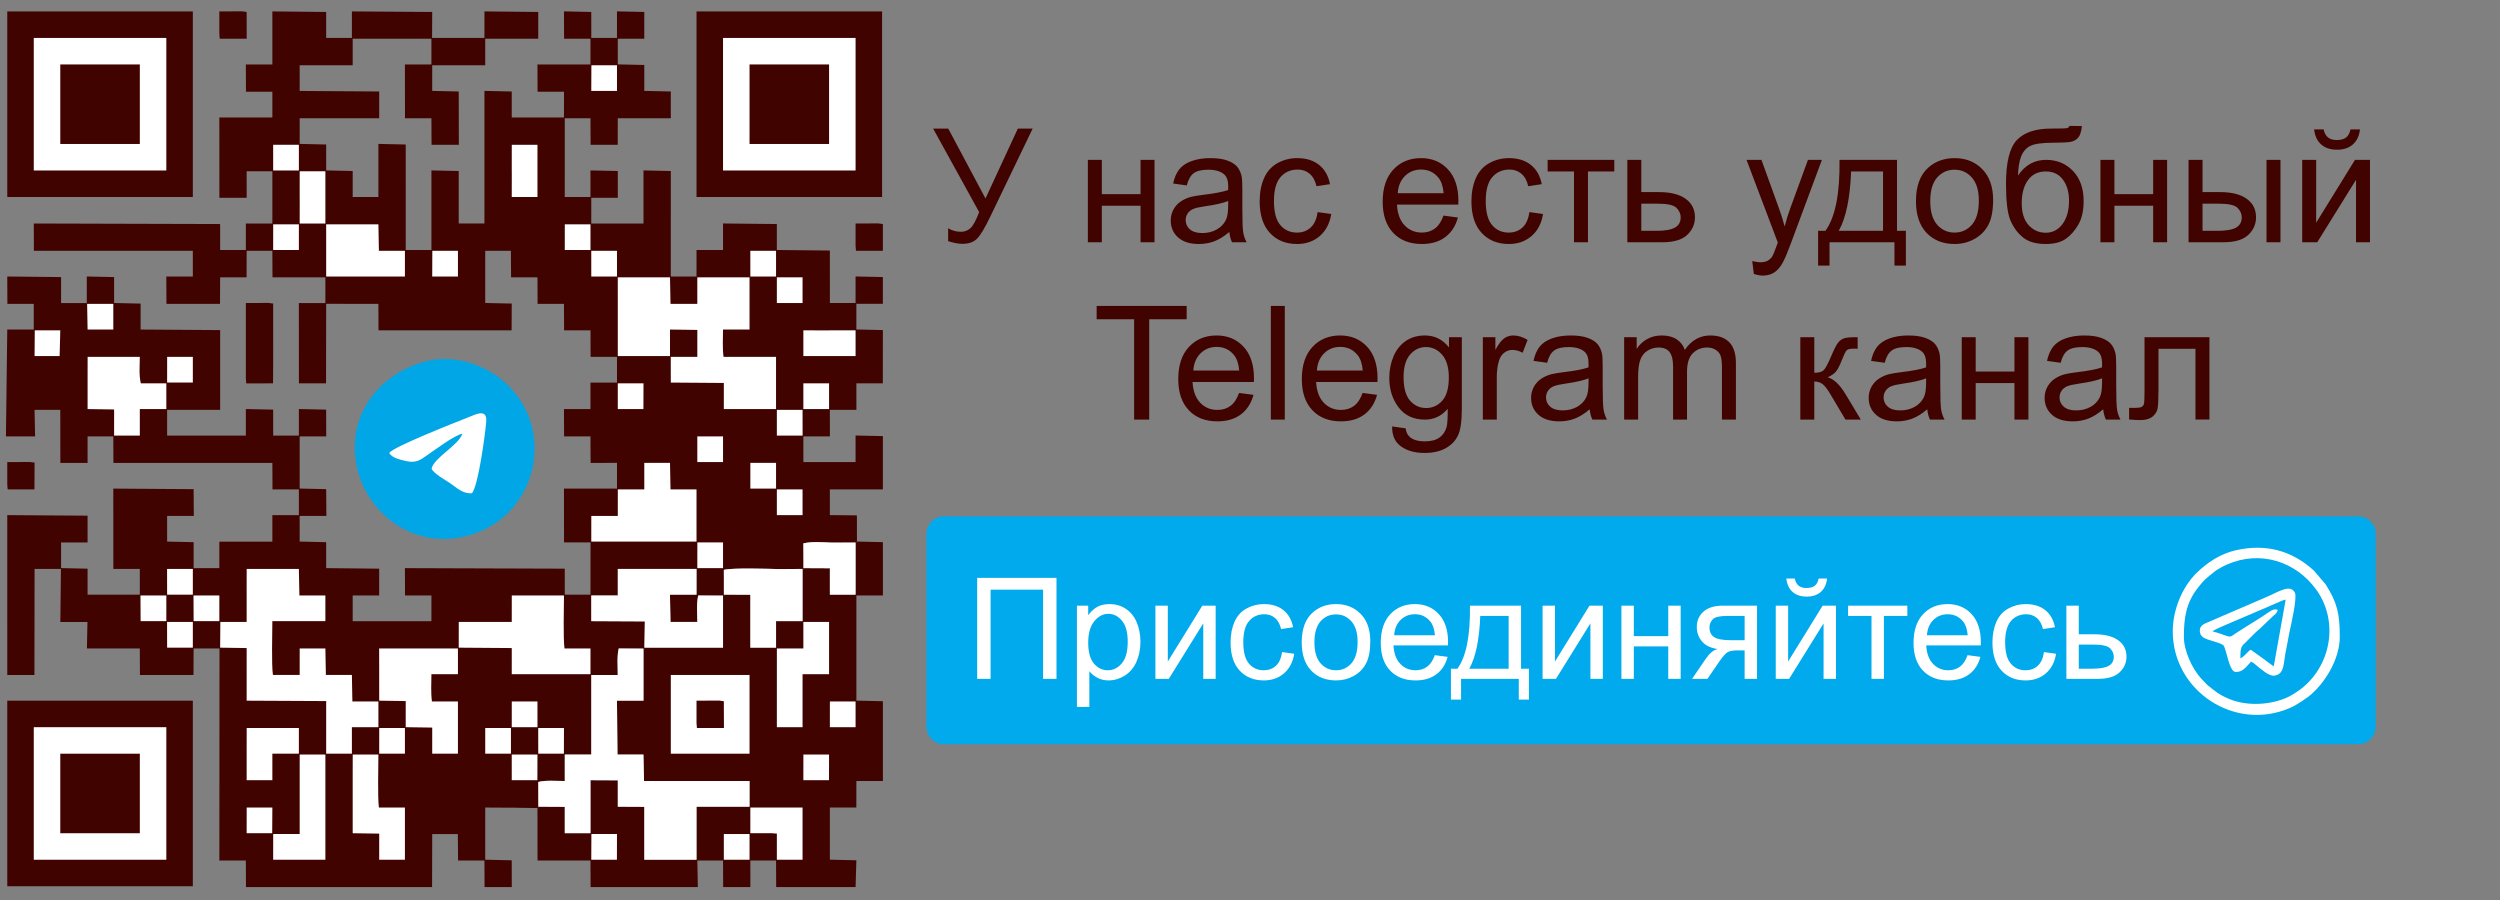
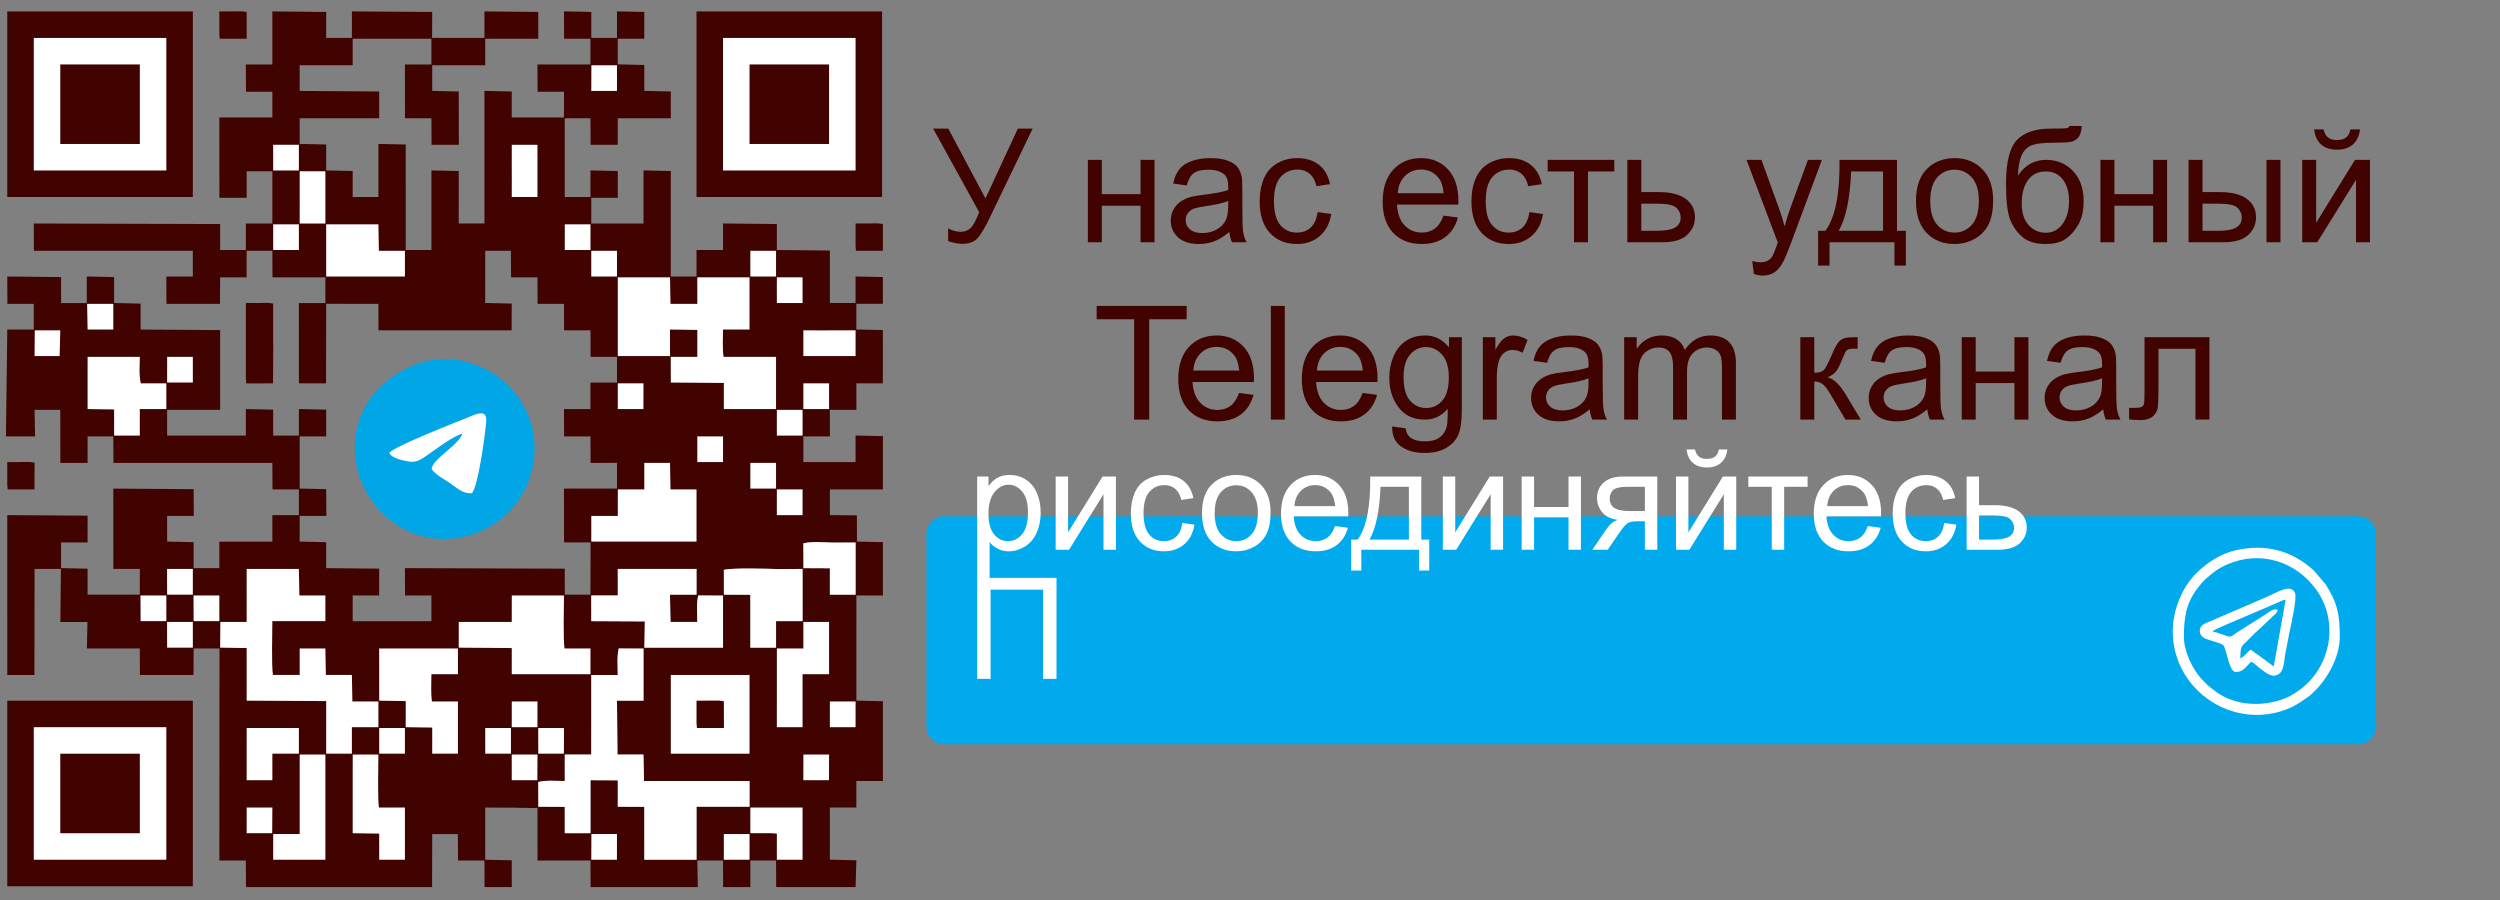
<svg xmlns="http://www.w3.org/2000/svg" xml:space="preserve" width="50mm" height="18mm" version="1.1" style="shape-rendering:geometricPrecision; text-rendering:geometricPrecision; image-rendering:optimizeQuality; fill-rule:evenodd; clip-rule:evenodd" viewBox="0 0 5000 1800">
  <rect x="0" y="0" width="5000" height="1800" fill="#808080" stroke="none" />
  <defs>
    <style type="text/css">
   
    .fil5 {fill:#00A6E5}
    .fil1 {fill:#00AAEC}
    .fil4 {fill:#410300}
    .fil3 {fill:white}
    .fil0 {fill:#410300;fill-rule:nonzero}
    .fil2 {fill:white;fill-rule:nonzero}
   
  </style>
  </defs>
  <g id="Слой_x0020_1">
    <g id="_2748237259664">
      <path class="fil0" d="M1866.25 257.19l30.27 0 74.45 139.75 64.72 -139.75 29.63 0 -85.14 176.85c-10.64,22.12 -19.37,36.62 -26.2,43.44 -6.82,6.83 -16.56,10.22 -29.26,10.22 -7.72,0 -17.2,-1.8 -28.47,-5.4l0 -25.72c8.05,4.66 16.57,6.98 25.56,6.98 7.3,0 13.6,-2.38 18.95,-7.09 5.29,-4.71 11.16,-15.45 17.56,-32.22l-92.07 -167.06zm309.46 62.55l27.94 0 0 68.58 77.47 0 0 -68.58 27.94 0 0 164.78 -27.94 0 0 -73.03 -77.47 0 0 73.03 -27.94 0 0 -164.78zm282.94 144.14c-10.37,8.84 -20.38,15.03 -29.95,18.68 -9.58,3.65 -19.85,5.45 -30.85,5.45 -18.1,0 -32.02,-4.39 -41.75,-13.23 -9.74,-8.78 -14.61,-20.05 -14.61,-33.76 0,-8.04 1.85,-15.4 5.5,-22.06 3.71,-6.67 8.52,-11.96 14.45,-15.98 5.98,-4.03 12.65,-7.1 20.11,-9.16 5.5,-1.43 13.81,-2.8 24.87,-4.18 22.54,-2.65 39.21,-5.87 49.85,-9.58 0.1,-3.81 0.16,-6.24 0.16,-7.25 0,-11.32 -2.65,-19.31 -7.94,-23.97 -7.15,-6.3 -17.78,-9.42 -31.86,-9.42 -13.17,0 -22.91,2.33 -29.16,6.93 -6.29,4.61 -10.9,12.76 -13.91,24.5l-27.31 -3.81c2.49,-11.69 6.56,-21.16 12.28,-28.36 5.71,-7.2 13.97,-12.7 24.76,-16.61 10.75,-3.87 23.29,-5.83 37.47,-5.83 14.08,0 25.56,1.65 34.4,4.98 8.78,3.33 15.29,7.46 19.42,12.49 4.12,5.02 7.03,11.37 8.73,19.05 0.9,4.76 1.37,13.33 1.37,25.66l0 37.04c0,25.88 0.58,42.23 1.75,49.16 1.11,6.94 3.44,13.55 6.83,19.9l-29.21 0c-2.81,-5.87 -4.61,-12.75 -5.4,-20.64zm-2.22 -61.91c-10.16,4.13 -25.4,7.62 -45.72,10.48 -11.54,1.64 -19.69,3.49 -24.45,5.55 -4.76,2.07 -8.42,5.08 -11.01,9 -2.59,3.97 -3.91,8.36 -3.91,13.23 0,7.35 2.8,13.55 8.46,18.47 5.66,4.92 13.92,7.4 24.77,7.4 10.74,0 20.32,-2.32 28.73,-7.03 8.36,-4.66 14.55,-11.06 18.47,-19.16 3.01,-6.3 4.5,-15.56 4.5,-27.78l0.16 -10.16zm178.8 22.22l27.3 3.81c-3.01,18.79 -10.63,33.45 -22.96,44.08 -12.33,10.64 -27.52,15.93 -45.46,15.93 -22.49,0 -40.59,-7.35 -54.24,-22.06 -13.7,-14.71 -20.53,-35.78 -20.53,-63.19 0,-17.78 2.96,-33.28 8.84,-46.62 5.87,-13.28 14.81,-23.28 26.88,-29.89 12.01,-6.67 25.08,-10.01 39.26,-10.01 17.84,0 32.49,4.5 43.82,13.55 11.38,9.05 18.68,21.91 21.85,38.52l-26.98 4.13c-2.6,-11.06 -7.15,-19.37 -13.76,-24.97 -6.56,-5.56 -14.5,-8.37 -23.82,-8.37 -14.07,0 -25.5,5.03 -34.34,15.09 -8.78,10.1 -13.17,25.98 -13.17,47.78 0,22.12 4.23,38.15 12.7,48.15 8.51,10.01 19.57,15.03 33.17,15.03 11.01,0 20.17,-3.33 27.47,-10.05 7.35,-6.67 12.01,-16.99 13.97,-30.91zm251.72 6.99l28.89 3.81c-4.5,16.77 -12.91,29.84 -25.19,39.11 -12.27,9.26 -27.94,13.91 -47.04,13.91 -24.02,0 -43.07,-7.41 -57.15,-22.22 -14.07,-14.77 -21.11,-35.56 -21.11,-62.29 0,-27.62 7.09,-49.1 21.32,-64.34 14.24,-15.3 32.71,-22.92 55.41,-22.92 21.96,0 39.9,7.47 53.81,22.44 13.92,14.98 20.91,36.04 20.91,63.18 0,1.64 -0.06,4.13 -0.16,7.41l-122.72 0c1.06,18.05 6.14,31.91 15.35,41.49 9.15,9.58 20.64,14.39 34.34,14.39 10.21,0 18.95,-2.7 26.14,-8.09 7.25,-5.4 12.97,-14.03 17.2,-25.88zm-91.44 -44.77l91.76 0c-1.22,-13.86 -4.76,-24.23 -10.53,-31.17 -8.84,-10.74 -20.38,-16.14 -34.5,-16.14 -12.81,0 -23.55,4.29 -32.28,12.86 -8.68,8.58 -13.5,20.06 -14.45,34.45zm263.26 37.78l27.3 3.81c-3.01,18.79 -10.63,33.45 -22.96,44.08 -12.33,10.64 -27.52,15.93 -45.46,15.93 -22.49,0 -40.59,-7.35 -54.24,-22.06 -13.7,-14.71 -20.53,-35.78 -20.53,-63.19 0,-17.78 2.96,-33.28 8.84,-46.62 5.87,-13.28 14.81,-23.28 26.88,-29.89 12.01,-6.67 25.08,-10.01 39.26,-10.01 17.84,0 32.49,4.5 43.82,13.55 11.38,9.05 18.68,21.91 21.85,38.52l-26.98 4.13c-2.6,-11.06 -7.15,-19.37 -13.76,-24.97 -6.56,-5.56 -14.5,-8.37 -23.82,-8.37 -14.07,0 -25.5,5.03 -34.34,15.09 -8.78,10.1 -13.17,25.98 -13.17,47.78 0,22.12 4.23,38.15 12.7,48.15 8.51,10.01 19.57,15.03 33.17,15.03 11.01,0 20.17,-3.33 27.47,-10.05 7.35,-6.67 12.01,-16.99 13.97,-30.91zm36.51 -104.45l133.35 0 0 23.17 -52.7 0 0 141.61 -27.94 0 0 -141.61 -52.71 0 0 -23.17zm159.39 0l27.94 0 0 64.45 35.35 0c23.07,0 40.8,4.44 53.29,13.39 12.43,8.94 18.68,21.27 18.68,36.99 0,13.75 -5.19,25.5 -15.62,35.29 -10.37,9.79 -26.98,14.66 -49.84,14.66l-69.8 0 0 -164.78zm27.94 141.92l29.42 0c17.73,0 30.38,-2.17 37.94,-6.51 7.57,-4.34 11.38,-11.11 11.38,-20.32 0,-7.14 -2.8,-13.49 -8.41,-19.1 -5.61,-5.56 -18,-8.36 -37.2,-8.36l-33.13 0 0 54.29zm225.06 86.2l-3.18 -25.82c6.14,1.64 11.43,2.49 15.98,2.49 6.25,0 11.22,-1.06 14.92,-3.13 3.76,-2.06 6.83,-4.97 9.21,-8.68 1.75,-2.8 4.6,-9.73 8.52,-20.84 0.53,-1.54 1.32,-3.81 2.49,-6.83l-62.55 -165.31 29.85 0 34.39 95.14c4.5,12.01 8.47,24.71 12.01,38.05 3.23,-12.54 7.04,-24.93 11.49,-37.1l35.13 -96.09 27.89 0 -62.28 167.64c-6.72,18.04 -11.96,30.42 -15.72,37.25 -4.97,9.16 -10.69,15.88 -17.09,20.16 -6.46,4.29 -14.13,6.41 -23.02,6.41 -5.4,0 -11.43,-1.12 -18.04,-3.34zm171.39 -228.12l114.94 0 0 141.92 17.78 0 0 69.53 -22.86 0 0 -46.67 -129.86 0 0 46.67 -22.86 0 0 -69.53 14.61 0c19.68,-26.72 29.1,-74.03 28.25,-141.92zm23.18 23.17c-2.06,53.5 -10.32,93.09 -24.76,118.75l88.58 0 0 -118.75 -63.82 0zm129.7 59.22c0,-30.43 8.46,-52.97 25.45,-67.63 14.13,-12.17 31.43,-18.26 51.81,-18.26 22.59,0 41.11,7.41 55.51,22.23 14.34,14.76 21.53,35.24 21.53,61.33 0,21.17 -3.17,37.78 -9.52,49.9 -6.35,12.12 -15.61,21.54 -27.78,28.26 -12.12,6.72 -25.4,10.05 -39.74,10.05 -23.08,0 -41.7,-7.35 -55.94,-22.12 -14.23,-14.76 -21.32,-36.03 -21.32,-63.76zm28.57 0.05c0,21.06 4.61,36.83 13.81,47.26 9.26,10.47 20.85,15.71 34.88,15.71 13.86,0 25.4,-5.24 34.66,-15.77 9.2,-10.53 13.81,-26.56 13.81,-48.1 0,-20.32 -4.66,-35.72 -13.92,-46.14 -9.26,-10.48 -20.8,-15.72 -34.55,-15.72 -14.03,0 -25.62,5.19 -34.88,15.61 -9.2,10.43 -13.81,26.14 -13.81,47.15zm278.5 -150.39l24.77 0.32c-1.12,11.06 -3.6,18.79 -7.36,23.12 -3.76,4.34 -8.57,7.1 -14.5,8.37 -5.93,1.21 -17.57,1.85 -34.87,1.85 -22.97,0 -38.63,2.22 -46.99,6.66 -8.31,4.45 -14.34,11.54 -17.99,21.28 -3.65,9.79 -5.67,22.33 -6.09,37.73 7.04,-10.48 15.24,-18.31 24.66,-23.55 9.37,-5.24 20,-7.83 31.75,-7.83 21.59,0 39.48,7.41 53.66,22.22 14.13,14.82 21.22,34.87 21.22,60.22 0,19.21 -3.55,34.98 -10.69,47.26 -7.15,12.27 -15.61,21.8 -25.4,28.52 -9.74,6.72 -23.07,10.05 -39.9,10.05 -19.58,0 -34.77,-4.44 -45.61,-13.39 -10.85,-8.94 -19.16,-20.37 -24.98,-34.29 -5.77,-13.91 -8.68,-38.2 -8.68,-72.76 0,-43.44 7.36,-72.7 22.01,-87.78 14.66,-15.09 37.26,-22.6 67.74,-22.6 18.99,0 29.74,-0.32 32.33,-0.95 2.54,-0.64 4.18,-2.12 4.92,-4.45zm-0.95 149.6c0,-17.09 -4.08,-31.12 -12.17,-42.07 -8.1,-10.95 -19.53,-16.41 -34.29,-16.41 -15.4,0 -27.26,5.77 -35.62,17.36 -8.36,11.54 -12.54,26.94 -12.54,46.25 0,19.05 4.61,33.66 13.87,43.76 9.2,10.11 20.63,15.19 34.13,15.19 13.86,0 25.08,-5.87 33.71,-17.57 8.62,-11.69 12.91,-27.2 12.91,-46.51zm62.81 -81.65l27.94 0 0 68.58 77.47 0 0 -68.58 27.94 0 0 164.78 -27.94 0 0 -73.03 -77.47 0 0 73.03 -27.94 0 0 -164.78zm332.15 0l27.94 0 0 164.78 -27.94 0 0 -164.78zm-155.89 0l27.94 0 0 64.45 35.24 0c23.02,0 40.69,4.44 53.13,13.39 12.43,8.94 18.63,21.27 18.63,36.99 0,13.75 -5.19,25.5 -15.56,35.29 -10.37,9.79 -26.94,14.66 -49.74,14.66l-69.64 0 0 -164.78zm27.94 141.92l29.31 0c17.62,0 30.27,-2.17 37.79,-6.51 7.56,-4.34 11.32,-11.11 11.32,-20.32 0,-7.14 -2.8,-13.49 -8.36,-19.1 -5.61,-5.56 -17.94,-8.36 -37.04,-8.36l-33.02 0 0 54.29zm199.34 -141.92l27.94 0 0 125.67 77.62 -125.67 30.01 0 0 164.78 -27.94 0 0 -124.88 -77.53 124.88 -30.1 0 0 -164.78zm96.52 -60.96l19.05 0c-1.54,13.07 -6.3,23.12 -14.24,30.11 -7.94,7.03 -18.47,10.53 -31.64,10.53 -13.23,0 -23.82,-3.5 -31.7,-10.43 -7.89,-6.98 -12.65,-17.04 -14.18,-30.21l19.05 0c1.43,7.14 4.34,12.49 8.62,15.98 4.29,3.54 10.11,5.29 17.36,5.29 8.41,0 14.76,-1.69 19.05,-5.13 4.29,-3.39 7.2,-8.79 8.63,-16.14zm-1100.26 415.66l27.94 0 0 71.12c8.89,0 15.13,-1.7 18.73,-5.14 3.55,-3.38 8.78,-13.28 15.77,-29.73 5.5,-13.02 9.95,-21.59 13.33,-25.72 3.44,-4.13 7.36,-6.93 11.8,-8.36 4.5,-1.43 11.65,-2.17 21.44,-2.17l5.61 0 0 23.02 -7.78 -0.16c-7.36,0 -12.07,1.11 -14.13,3.28 -2.17,2.27 -5.51,9.05 -9.95,20.32 -4.23,10.79 -8.1,18.25 -11.64,22.38 -3.49,4.13 -8.95,7.89 -16.3,11.33 12.01,3.22 23.86,14.39 35.51,33.55l30.64 51.06 -30.7 0 -30.21 -50.91c-6.09,-10.31 -11.38,-17.09 -15.88,-20.37 -4.55,-3.28 -9.95,-4.92 -16.24,-4.92l0 76.2 -27.94 0 0 -164.78zm253.85 144.14c-10.37,8.84 -20.38,15.03 -29.95,18.68 -9.58,3.65 -19.85,5.45 -30.85,5.45 -18.1,0 -32.02,-4.39 -41.75,-13.23 -9.74,-8.78 -14.61,-20.05 -14.61,-33.76 0,-8.04 1.85,-15.4 5.5,-22.06 3.71,-6.67 8.52,-11.96 14.45,-15.98 5.98,-4.03 12.65,-7.1 20.11,-9.16 5.5,-1.43 13.81,-2.8 24.87,-4.18 22.54,-2.65 39.21,-5.87 49.85,-9.58 0.1,-3.81 0.16,-6.24 0.16,-7.25 0,-11.32 -2.65,-19.31 -7.94,-23.97 -7.15,-6.3 -17.78,-9.42 -31.86,-9.42 -13.17,0 -22.91,2.33 -29.16,6.93 -6.29,4.61 -10.9,12.76 -13.91,24.5l-27.31 -3.81c2.49,-11.69 6.56,-21.16 12.28,-28.36 5.71,-7.2 13.97,-12.7 24.76,-16.61 10.75,-3.87 23.29,-5.83 37.47,-5.83 14.08,0 25.56,1.65 34.4,4.98 8.78,3.33 15.29,7.46 19.42,12.49 4.12,5.02 7.03,11.37 8.73,19.05 0.9,4.76 1.37,13.33 1.37,25.66l0 37.04c0,25.88 0.58,42.23 1.75,49.16 1.11,6.94 3.44,13.55 6.83,19.9l-29.21 0c-2.81,-5.87 -4.61,-12.75 -5.4,-20.64zm-2.22 -61.91c-10.16,4.13 -25.4,7.62 -45.72,10.48 -11.54,1.64 -19.69,3.49 -24.45,5.55 -4.76,2.07 -8.42,5.08 -11.01,9 -2.59,3.97 -3.91,8.36 -3.91,13.23 0,7.35 2.8,13.55 8.46,18.47 5.66,4.92 13.92,7.4 24.77,7.4 10.74,0 20.32,-2.32 28.73,-7.03 8.36,-4.66 14.55,-11.06 18.47,-19.16 3.01,-6.3 4.5,-15.56 4.5,-27.78l0.16 -10.16zm71.17 -82.23l27.94 0 0 68.58 77.47 0 0 -68.58 27.94 0 0 164.78 -27.94 0 0 -73.03 -77.47 0 0 73.03 -27.94 0 0 -164.78zm282.94 144.14c-10.37,8.84 -20.38,15.03 -29.95,18.68 -9.58,3.65 -19.85,5.45 -30.85,5.45 -18.1,0 -32.02,-4.39 -41.75,-13.23 -9.74,-8.78 -14.61,-20.05 -14.61,-33.76 0,-8.04 1.85,-15.4 5.5,-22.06 3.71,-6.67 8.52,-11.96 14.45,-15.98 5.98,-4.03 12.65,-7.1 20.11,-9.16 5.5,-1.43 13.81,-2.8 24.87,-4.18 22.54,-2.65 39.21,-5.87 49.85,-9.58 0.1,-3.81 0.16,-6.24 0.16,-7.25 0,-11.32 -2.65,-19.31 -7.94,-23.97 -7.15,-6.3 -17.78,-9.42 -31.86,-9.42 -13.17,0 -22.91,2.33 -29.16,6.93 -6.29,4.61 -10.9,12.76 -13.91,24.5l-27.31 -3.81c2.49,-11.69 6.56,-21.16 12.28,-28.36 5.71,-7.2 13.97,-12.7 24.76,-16.61 10.75,-3.87 23.29,-5.83 37.47,-5.83 14.08,0 25.56,1.65 34.4,4.98 8.78,3.33 15.29,7.46 19.42,12.49 4.12,5.02 7.03,11.37 8.73,19.05 0.9,4.76 1.37,13.33 1.37,25.66l0 37.04c0,25.88 0.58,42.23 1.75,49.16 1.11,6.94 3.44,13.55 6.83,19.9l-29.21 0c-2.81,-5.87 -4.61,-12.75 -5.4,-20.64zm-2.22 -61.91c-10.16,4.13 -25.4,7.62 -45.72,10.48 -11.54,1.64 -19.69,3.49 -24.45,5.55 -4.76,2.07 -8.42,5.08 -11.01,9 -2.59,3.97 -3.91,8.36 -3.91,13.23 0,7.35 2.8,13.55 8.46,18.47 5.66,4.92 13.92,7.4 24.77,7.4 10.74,0 20.32,-2.32 28.73,-7.03 8.36,-4.66 14.55,-11.06 18.47,-19.16 3.01,-6.3 4.5,-15.56 4.5,-27.78l0.16 -10.16zm84.82 -82.23l129.86 0 0 164.62 -27.94 0 0 -141.45 -73.98 0 0 81.97c0,19.11 -0.64,31.7 -1.85,37.84 -1.27,6.08 -4.66,11.38 -10.22,15.93 -5.61,4.55 -13.65,6.82 -24.18,6.82 -6.51,0 -14.02,-0.42 -22.49,-1.21l0 -23.24 12.22 0c5.77,0 9.9,-0.58 12.39,-1.79 2.48,-1.17 4.12,-3.07 4.97,-5.67 0.79,-2.59 1.22,-11 1.22,-25.24l0 -108.58zm-2020.78 164.78l0 -200.66 -74.93 0 0 -26.67 180.03 0 0 26.67 -74.93 0 0 200.66 -30.17 0zm209.87 -53.34l28.89 3.81c-4.5,16.77 -12.91,29.84 -25.19,39.11 -12.27,9.26 -27.94,13.91 -47.04,13.91 -24.02,0 -43.07,-7.41 -57.15,-22.22 -14.07,-14.77 -21.11,-35.56 -21.11,-62.29 0,-27.62 7.09,-49.1 21.32,-64.34 14.24,-15.3 32.71,-22.92 55.41,-22.92 21.96,0 39.9,7.47 53.81,22.44 13.92,14.98 20.91,36.04 20.91,63.18 0,1.64 -0.06,4.13 -0.16,7.41l-122.72 0c1.06,18.05 6.14,31.91 15.35,41.49 9.15,9.58 20.64,14.39 34.34,14.39 10.21,0 18.95,-2.7 26.14,-8.09 7.25,-5.4 12.97,-14.03 17.2,-25.88zm-91.44 -44.77l91.76 0c-1.22,-13.86 -4.76,-24.23 -10.53,-31.17 -8.84,-10.74 -20.38,-16.14 -34.5,-16.14 -12.81,0 -23.55,4.29 -32.28,12.86 -8.68,8.58 -13.5,20.06 -14.45,34.45zm154.99 98.11l0 -227.33 27.94 0 0 227.33 -27.94 0zm183.57 -53.34l28.89 3.81c-4.5,16.77 -12.91,29.84 -25.19,39.11 -12.27,9.26 -27.94,13.91 -47.04,13.91 -24.02,0 -43.07,-7.41 -57.15,-22.22 -14.07,-14.77 -21.11,-35.56 -21.11,-62.29 0,-27.62 7.09,-49.1 21.32,-64.34 14.24,-15.3 32.71,-22.92 55.41,-22.92 21.96,0 39.9,7.47 53.81,22.44 13.92,14.98 20.91,36.04 20.91,63.18 0,1.64 -0.06,4.13 -0.16,7.41l-122.72 0c1.06,18.05 6.14,31.91 15.35,41.49 9.15,9.58 20.64,14.39 34.34,14.39 10.21,0 18.95,-2.7 26.14,-8.09 7.25,-5.4 12.97,-14.03 17.2,-25.88zm-91.44 -44.77l91.76 0c-1.22,-13.86 -4.76,-24.23 -10.53,-31.17 -8.84,-10.74 -20.38,-16.14 -34.5,-16.14 -12.81,0 -23.55,4.29 -32.28,12.86 -8.68,8.58 -13.5,20.06 -14.45,34.45zm150.49 111.76l26.99 3.81c1.11,8.36 4.29,14.45 9.47,18.31 6.93,5.13 16.41,7.73 28.42,7.73 12.91,0 22.91,-2.6 29.95,-7.73 7.04,-5.13 11.8,-12.38 14.29,-21.64 1.43,-5.66 2.11,-17.57 2.01,-35.72 -12.23,14.39 -27.41,21.59 -45.62,21.59 -22.65,0 -40.21,-8.15 -52.6,-24.5 -12.43,-16.3 -18.62,-35.88 -18.62,-58.69 0,-15.71 2.85,-30.21 8.52,-43.49 5.66,-13.28 13.91,-23.5 24.71,-30.75 10.79,-7.25 23.49,-10.85 38.1,-10.85 19.42,0 35.45,7.94 48.05,23.82l0 -20.32 25.71 0 0 142.29c0,25.67 -2.59,43.82 -7.83,54.5 -5.18,10.69 -13.49,19.16 -24.76,25.35 -11.33,6.19 -25.24,9.32 -41.75,9.32 -19.64,0 -35.46,-4.4 -47.52,-13.23 -12.12,-8.79 -17.94,-22.07 -17.52,-39.8zm22.86 -98.85c0,21.54 4.29,37.26 12.86,47.15 8.63,9.9 19.37,14.87 32.28,14.87 12.86,0 23.6,-4.92 32.33,-14.76 8.68,-9.84 13.02,-25.3 13.02,-46.36 0,-20.1 -4.5,-35.29 -13.44,-45.5 -8.94,-10.22 -19.74,-15.3 -32.33,-15.3 -12.44,0 -22.97,5.03 -31.7,15.08 -8.68,10.06 -13.02,24.98 -13.02,44.82zm158.54 85.2l0 -164.78 25.08 0 0 25.24c6.4,-11.7 12.33,-19.42 17.78,-23.13 5.45,-3.75 11.43,-5.61 17.94,-5.61 9.42,0 19,2.97 28.73,8.84l-9.95 25.77c-6.77,-3.81 -13.54,-5.71 -20.32,-5.71 -6.08,0 -11.53,1.85 -16.35,5.5 -4.81,3.65 -8.25,8.73 -10.32,15.24 -3.12,9.9 -4.65,20.74 -4.65,32.54l0 86.1 -27.94 0zm213.68 -20.64c-10.37,8.84 -20.38,15.03 -29.95,18.68 -9.58,3.65 -19.85,5.45 -30.85,5.45 -18.1,0 -32.02,-4.39 -41.75,-13.23 -9.74,-8.78 -14.61,-20.05 -14.61,-33.76 0,-8.04 1.85,-15.4 5.5,-22.06 3.71,-6.67 8.52,-11.96 14.45,-15.98 5.98,-4.03 12.65,-7.1 20.11,-9.16 5.5,-1.43 13.81,-2.8 24.87,-4.18 22.54,-2.65 39.21,-5.87 49.85,-9.58 0.1,-3.81 0.16,-6.24 0.16,-7.25 0,-11.32 -2.65,-19.31 -7.94,-23.97 -7.15,-6.3 -17.78,-9.42 -31.86,-9.42 -13.17,0 -22.91,2.33 -29.16,6.93 -6.29,4.61 -10.9,12.76 -13.91,24.5l-27.31 -3.81c2.49,-11.69 6.56,-21.16 12.28,-28.36 5.71,-7.2 13.97,-12.7 24.76,-16.61 10.75,-3.87 23.29,-5.83 37.47,-5.83 14.08,0 25.56,1.65 34.4,4.98 8.78,3.33 15.29,7.46 19.42,12.49 4.12,5.02 7.03,11.37 8.73,19.05 0.9,4.76 1.37,13.33 1.37,25.66l0 37.04c0,25.88 0.58,42.23 1.75,49.16 1.11,6.94 3.44,13.55 6.83,19.9l-29.21 0c-2.81,-5.87 -4.61,-12.75 -5.4,-20.64zm-2.22 -61.91c-10.16,4.13 -25.4,7.62 -45.72,10.48 -11.54,1.64 -19.69,3.49 -24.45,5.55 -4.76,2.07 -8.42,5.08 -11.01,9 -2.59,3.97 -3.91,8.36 -3.91,13.23 0,7.35 2.8,13.55 8.46,18.47 5.66,4.92 13.92,7.4 24.77,7.4 10.74,0 20.32,-2.32 28.73,-7.03 8.36,-4.66 14.55,-11.06 18.47,-19.16 3.01,-6.3 4.5,-15.56 4.5,-27.78l0.16 -10.16zm71.17 82.55l0 -164.78 25.08 0 0 23.28c5.13,-8.04 12.01,-14.55 20.58,-19.42 8.57,-4.92 18.31,-7.36 29.27,-7.36 12.17,0 22.17,2.54 29.95,7.57 7.77,5.08 13.28,12.12 16.45,21.22 13.13,-19.21 30.11,-28.79 51.07,-28.79 16.4,0 29.05,4.5 37.83,13.55 8.84,9.05 13.29,22.97 13.29,41.75l0 112.98 -27.94 0 0 -103.72c0,-11.11 -0.96,-19.15 -2.76,-24.07 -1.8,-4.93 -5.08,-8.84 -9.89,-11.86 -4.76,-3.01 -10.37,-4.5 -16.78,-4.5 -11.64,0 -21.27,3.87 -28.94,11.54 -7.67,7.73 -11.48,20.06 -11.48,36.99l0 95.62 -27.94 0 0 -106.94c0,-12.39 -2.28,-21.7 -6.83,-27.89 -4.55,-6.19 -12.01,-9.32 -22.33,-9.32 -7.83,0 -15.08,2.07 -21.75,6.2 -6.67,4.12 -11.48,10.16 -14.5,18.15 -2.96,7.93 -4.44,19.42 -4.44,34.39l0 85.41 -27.94 0z" />
      <path class="fil1" d="M1888.03 1032.66l2828.13 0c19.39,0 35.24,15.85 35.24,35.24l0 385.45c0,19.39 -15.85,35.24 -35.24,35.24l-2828.13 0c-19.39,0 -35.24,-15.85 -35.24,-35.24l0 -385.45c0,-19.39 15.85,-35.24 35.24,-35.24z" />
-       <path class="fil2" d="M1954.37 1155.68l158.61 0 0 202.07 -26.81 0 0 -178.36 -104.99 0 0 178.36 -26.81 0 0 -202.07zm199.49 258.23l0 -202.63 22.57 0 0 19.24c5.32,-7.44 11.34,-13.03 18.07,-16.75 6.68,-3.72 14.81,-5.6 24.36,-5.6 12.51,0 23.52,3.2 33.07,9.65 9.55,6.39 16.74,15.47 21.63,27.14 4.85,11.71 7.3,24.5 7.3,38.47 0,14.91 -2.69,28.37 -8.05,40.36 -5.36,11.95 -13.17,21.12 -23.42,27.52 -10.21,6.35 -20.98,9.54 -32.27,9.54 -8.28,0 -15.71,-1.74 -22.25,-5.22 -6.58,-3.48 -11.94,-7.85 -16.18,-13.17l0 71.45 -24.83 0zm22.57 -128.5c0,18.77 3.81,32.64 11.39,41.63 7.62,8.98 16.84,13.49 27.65,13.49 11.01,0 20.42,-4.65 28.23,-13.97 7.85,-9.31 11.76,-23.7 11.76,-43.22 0,-18.63 -3.81,-32.55 -11.48,-41.82 -7.67,-9.26 -16.79,-13.87 -27.42,-13.87 -10.54,0 -19.85,4.94 -27.94,14.77 -8.14,9.87 -12.19,24.17 -12.19,42.99zm134.39 -74.13l24.83 0 0 111.71 69 -111.71 26.67 0 0 146.47 -24.83 0 0 -111.01 -68.91 111.01 -26.76 0 0 -146.47zm253.34 92.85l24.27 3.38c-2.68,16.7 -9.45,29.73 -20.41,39.19 -10.96,9.45 -24.46,14.15 -40.41,14.15 -19.99,0 -36.08,-6.53 -48.21,-19.61 -12.18,-13.08 -18.25,-31.8 -18.25,-56.16 0,-15.81 2.63,-29.59 7.85,-41.44 5.22,-11.81 13.17,-20.7 23.9,-26.58 10.68,-5.92 22.29,-8.89 34.9,-8.89 15.85,0 28.88,4 38.95,12.04 10.11,8.05 16.6,19.48 19.42,34.25l-23.99 3.67c-2.3,-9.83 -6.35,-17.22 -12.23,-22.2 -5.83,-4.94 -12.88,-7.44 -21.16,-7.44 -12.51,0 -22.67,4.47 -30.53,13.41 -7.81,8.98 -11.71,23.09 -11.71,42.47 0,19.66 3.76,33.92 11.29,42.81 7.57,8.89 17.4,13.35 29.49,13.35 9.78,0 17.92,-2.96 24.41,-8.93 6.54,-5.93 10.68,-15.1 12.42,-27.47zm39.27 -19.62c0,-27.04 7.53,-47.08 22.63,-60.11 12.56,-10.82 27.94,-16.23 46.05,-16.23 20.08,0 36.54,6.59 49.34,19.76 12.75,13.12 19.14,31.33 19.14,54.51 0,18.82 -2.82,33.59 -8.46,44.36 -5.65,10.77 -13.88,19.14 -24.7,25.12 -10.77,5.97 -22.58,8.93 -35.32,8.93 -20.51,0 -37.07,-6.53 -49.72,-19.66 -12.65,-13.12 -18.96,-32.03 -18.96,-56.68zm25.4 0.05c0,18.72 4.1,32.74 12.28,42 8.23,9.32 18.53,13.97 31,13.97 12.32,0 22.57,-4.65 30.81,-14.01 8.18,-9.36 12.27,-23.61 12.27,-42.76 0,-18.06 -4.14,-31.75 -12.37,-41.01 -8.23,-9.32 -18.48,-13.97 -30.71,-13.97 -12.47,0 -22.77,4.61 -31,13.87 -8.18,9.27 -12.28,23.24 -12.28,41.91zm240.78 25.78l25.68 3.38c-3.99,14.91 -11.47,26.53 -22.39,34.76 -10.91,8.24 -24.83,12.37 -41.81,12.37 -21.36,0 -38.29,-6.58 -50.8,-19.75 -12.51,-13.12 -18.77,-31.61 -18.77,-55.36 0,-24.56 6.31,-43.65 18.96,-57.2 12.65,-13.59 29.07,-20.37 49.25,-20.37 19.52,0 35.46,6.64 47.83,19.95 12.37,13.31 18.58,32.03 18.58,56.16 0,1.46 -0.05,3.67 -0.14,6.58l-109.08 0c0.94,16.04 5.46,28.37 13.64,36.88 8.14,8.51 18.35,12.79 30.53,12.79 9.08,0 16.84,-2.39 23.24,-7.19 6.44,-4.8 11.52,-12.47 15.28,-23zm-81.28 -39.8l81.56 0c-1.08,-12.32 -4.23,-21.54 -9.36,-27.7 -7.85,-9.55 -18.1,-14.35 -30.66,-14.35 -11.39,0 -20.93,3.81 -28.7,11.43 -7.71,7.62 -11.99,17.83 -12.84,30.62zm151.6 -59.26l102.16 0 0 126.15 15.81 0 0 61.81 -20.32 0 0 -41.49 -115.43 0 0 41.49 -20.32 0 0 -61.81 12.98 0c17.5,-23.75 25.87,-65.8 25.12,-126.15zm20.6 20.6c-1.83,47.55 -9.17,82.74 -22.01,105.55l78.74 0 0 -105.55 -56.73 0zm124.61 -20.6l24.83 0 0 111.71 69 -111.71 26.67 0 0 146.47 -24.83 0 0 -111.01 -68.91 111.01 -26.76 0 0 -146.47zm157.67 0l24.83 0 0 60.96 68.86 0 0 -60.96 24.84 0 0 146.47 -24.84 0 0 -64.91 -68.86 0 0 64.91 -24.83 0 0 -146.47zm271.25 0l0 146.47 -24.83 0 0 -57.01 -14.3 0c-8.7,0 -15.19,1.13 -19.47,3.44 -4.28,2.3 -10.54,9.5 -18.77,21.68l-21.83 31.89 -30.76 0 26.81 -39.32c8.19,-12.04 16.37,-18.82 24.51,-20.37 -14.16,-1.93 -24.7,-7.06 -31.56,-15.33 -6.87,-8.28 -10.3,-17.83 -10.3,-28.6 0,-12.75 4.47,-23.05 13.45,-30.95 8.98,-7.95 22.01,-11.9 39.04,-11.9l68.01 0zm-24.83 20.6l-35.28 0c-14.77,0 -24.32,2.3 -28.6,6.91 -4.28,4.61 -6.39,10.02 -6.39,16.18 0,8.75 3.15,15.2 9.45,19.29 6.26,4.09 17.4,6.16 33.4,6.16l27.42 0 0 -48.54zm62.23 -20.6l24.83 0 0 111.71 69 -111.71 26.67 0 0 146.47 -24.83 0 0 -111.01 -68.91 111.01 -26.76 0 0 -146.47zm85.79 -54.19l16.93 0c-1.36,11.62 -5.59,20.56 -12.65,26.77 -7.05,6.25 -16.41,9.36 -28.13,9.36 -11.76,0 -21.16,-3.11 -28.17,-9.27 -7.01,-6.21 -11.24,-15.15 -12.61,-26.86l16.94 0c1.27,6.35 3.85,11.1 7.66,14.21 3.81,3.15 8.99,4.7 15.43,4.7 7.48,0 13.12,-1.5 16.93,-4.56 3.81,-3.01 6.4,-7.81 7.67,-14.35zm58.89 54.19l118.54 0 0 20.6 -46.85 0 0 125.87 -24.84 0 0 -125.87 -46.85 0 0 -20.6zm239 99.06l25.68 3.38c-3.99,14.91 -11.47,26.53 -22.39,34.76 -10.91,8.24 -24.83,12.37 -41.81,12.37 -21.36,0 -38.29,-6.58 -50.8,-19.75 -12.51,-13.12 -18.77,-31.61 -18.77,-55.36 0,-24.56 6.31,-43.65 18.96,-57.2 12.65,-13.59 29.07,-20.37 49.25,-20.37 19.52,0 35.46,6.64 47.83,19.95 12.37,13.31 18.58,32.03 18.58,56.16 0,1.46 -0.05,3.67 -0.14,6.58l-109.08 0c0.94,16.04 5.46,28.37 13.64,36.88 8.14,8.51 18.35,12.79 30.53,12.79 9.08,0 16.84,-2.39 23.24,-7.19 6.44,-4.8 11.52,-12.47 15.28,-23zm-81.28 -39.8l81.56 0c-1.08,-12.32 -4.23,-21.54 -9.36,-27.7 -7.85,-9.55 -18.1,-14.35 -30.66,-14.35 -11.39,0 -20.93,3.81 -28.7,11.43 -7.71,7.62 -11.99,17.83 -12.84,30.62zm234.01 33.59l24.27 3.38c-2.68,16.7 -9.45,29.73 -20.41,39.19 -10.96,9.45 -24.46,14.15 -40.41,14.15 -19.99,0 -36.08,-6.53 -48.21,-19.61 -12.18,-13.08 -18.25,-31.8 -18.25,-56.16 0,-15.81 2.63,-29.59 7.85,-41.44 5.22,-11.81 13.17,-20.7 23.9,-26.58 10.68,-5.92 22.29,-8.89 34.9,-8.89 15.85,0 28.88,4 38.95,12.04 10.11,8.05 16.6,19.48 19.42,34.25l-23.99 3.67c-2.3,-9.83 -6.35,-17.22 -12.23,-22.2 -5.83,-4.94 -12.88,-7.44 -21.16,-7.44 -12.51,0 -22.67,4.47 -30.53,13.41 -7.81,8.98 -11.71,23.09 -11.71,42.47 0,19.66 3.76,33.92 11.29,42.81 7.57,8.89 17.4,13.35 29.49,13.35 9.78,0 17.92,-2.96 24.41,-8.93 6.54,-5.93 10.68,-15.1 12.42,-27.47zm44.87 -92.85l24.84 0 0 57.29 31.42 0c20.51,0 36.26,3.95 47.36,11.9 11.06,7.95 16.61,18.91 16.61,32.88 0,12.23 -4.61,22.67 -13.88,31.37 -9.22,8.7 -23.99,13.03 -44.31,13.03l-62.04 0 0 -146.47zm24.84 126.15l26.15 0c15.76,0 27,-1.93 33.73,-5.79 6.72,-3.85 10.11,-9.87 10.11,-18.06 0,-6.35 -2.49,-11.99 -7.48,-16.98 -4.99,-4.94 -15.99,-7.43 -33.07,-7.43l-29.44 0 0 48.26z" />
+       <path class="fil2" d="M1954.37 1155.68l158.61 0 0 202.07 -26.81 0 0 -178.36 -104.99 0 0 178.36 -26.81 0 0 -202.07zl0 -202.63 22.57 0 0 19.24c5.32,-7.44 11.34,-13.03 18.07,-16.75 6.68,-3.72 14.81,-5.6 24.36,-5.6 12.51,0 23.52,3.2 33.07,9.65 9.55,6.39 16.74,15.47 21.63,27.14 4.85,11.71 7.3,24.5 7.3,38.47 0,14.91 -2.69,28.37 -8.05,40.36 -5.36,11.95 -13.17,21.12 -23.42,27.52 -10.21,6.35 -20.98,9.54 -32.27,9.54 -8.28,0 -15.71,-1.74 -22.25,-5.22 -6.58,-3.48 -11.94,-7.85 -16.18,-13.17l0 71.45 -24.83 0zm22.57 -128.5c0,18.77 3.81,32.64 11.39,41.63 7.62,8.98 16.84,13.49 27.65,13.49 11.01,0 20.42,-4.65 28.23,-13.97 7.85,-9.31 11.76,-23.7 11.76,-43.22 0,-18.63 -3.81,-32.55 -11.48,-41.82 -7.67,-9.26 -16.79,-13.87 -27.42,-13.87 -10.54,0 -19.85,4.94 -27.94,14.77 -8.14,9.87 -12.19,24.17 -12.19,42.99zm134.39 -74.13l24.83 0 0 111.71 69 -111.71 26.67 0 0 146.47 -24.83 0 0 -111.01 -68.91 111.01 -26.76 0 0 -146.47zm253.34 92.85l24.27 3.38c-2.68,16.7 -9.45,29.73 -20.41,39.19 -10.96,9.45 -24.46,14.15 -40.41,14.15 -19.99,0 -36.08,-6.53 -48.21,-19.61 -12.18,-13.08 -18.25,-31.8 -18.25,-56.16 0,-15.81 2.63,-29.59 7.85,-41.44 5.22,-11.81 13.17,-20.7 23.9,-26.58 10.68,-5.92 22.29,-8.89 34.9,-8.89 15.85,0 28.88,4 38.95,12.04 10.11,8.05 16.6,19.48 19.42,34.25l-23.99 3.67c-2.3,-9.83 -6.35,-17.22 -12.23,-22.2 -5.83,-4.94 -12.88,-7.44 -21.16,-7.44 -12.51,0 -22.67,4.47 -30.53,13.41 -7.81,8.98 -11.71,23.09 -11.71,42.47 0,19.66 3.76,33.92 11.29,42.81 7.57,8.89 17.4,13.35 29.49,13.35 9.78,0 17.92,-2.96 24.41,-8.93 6.54,-5.93 10.68,-15.1 12.42,-27.47zm39.27 -19.62c0,-27.04 7.53,-47.08 22.63,-60.11 12.56,-10.82 27.94,-16.23 46.05,-16.23 20.08,0 36.54,6.59 49.34,19.76 12.75,13.12 19.14,31.33 19.14,54.51 0,18.82 -2.82,33.59 -8.46,44.36 -5.65,10.77 -13.88,19.14 -24.7,25.12 -10.77,5.97 -22.58,8.93 -35.32,8.93 -20.51,0 -37.07,-6.53 -49.72,-19.66 -12.65,-13.12 -18.96,-32.03 -18.96,-56.68zm25.4 0.05c0,18.72 4.1,32.74 12.28,42 8.23,9.32 18.53,13.97 31,13.97 12.32,0 22.57,-4.65 30.81,-14.01 8.18,-9.36 12.27,-23.61 12.27,-42.76 0,-18.06 -4.14,-31.75 -12.37,-41.01 -8.23,-9.32 -18.48,-13.97 -30.71,-13.97 -12.47,0 -22.77,4.61 -31,13.87 -8.18,9.27 -12.28,23.24 -12.28,41.91zm240.78 25.78l25.68 3.38c-3.99,14.91 -11.47,26.53 -22.39,34.76 -10.91,8.24 -24.83,12.37 -41.81,12.37 -21.36,0 -38.29,-6.58 -50.8,-19.75 -12.51,-13.12 -18.77,-31.61 -18.77,-55.36 0,-24.56 6.31,-43.65 18.96,-57.2 12.65,-13.59 29.07,-20.37 49.25,-20.37 19.52,0 35.46,6.64 47.83,19.95 12.37,13.31 18.58,32.03 18.58,56.16 0,1.46 -0.05,3.67 -0.14,6.58l-109.08 0c0.94,16.04 5.46,28.37 13.64,36.88 8.14,8.51 18.35,12.79 30.53,12.79 9.08,0 16.84,-2.39 23.24,-7.19 6.44,-4.8 11.52,-12.47 15.28,-23zm-81.28 -39.8l81.56 0c-1.08,-12.32 -4.23,-21.54 -9.36,-27.7 -7.85,-9.55 -18.1,-14.35 -30.66,-14.35 -11.39,0 -20.93,3.81 -28.7,11.43 -7.71,7.62 -11.99,17.83 -12.84,30.62zm151.6 -59.26l102.16 0 0 126.15 15.81 0 0 61.81 -20.32 0 0 -41.49 -115.43 0 0 41.49 -20.32 0 0 -61.81 12.98 0c17.5,-23.75 25.87,-65.8 25.12,-126.15zm20.6 20.6c-1.83,47.55 -9.17,82.74 -22.01,105.55l78.74 0 0 -105.55 -56.73 0zm124.61 -20.6l24.83 0 0 111.71 69 -111.71 26.67 0 0 146.47 -24.83 0 0 -111.01 -68.91 111.01 -26.76 0 0 -146.47zm157.67 0l24.83 0 0 60.96 68.86 0 0 -60.96 24.84 0 0 146.47 -24.84 0 0 -64.91 -68.86 0 0 64.91 -24.83 0 0 -146.47zm271.25 0l0 146.47 -24.83 0 0 -57.01 -14.3 0c-8.7,0 -15.19,1.13 -19.47,3.44 -4.28,2.3 -10.54,9.5 -18.77,21.68l-21.83 31.89 -30.76 0 26.81 -39.32c8.19,-12.04 16.37,-18.82 24.51,-20.37 -14.16,-1.93 -24.7,-7.06 -31.56,-15.33 -6.87,-8.28 -10.3,-17.83 -10.3,-28.6 0,-12.75 4.47,-23.05 13.45,-30.95 8.98,-7.95 22.01,-11.9 39.04,-11.9l68.01 0zm-24.83 20.6l-35.28 0c-14.77,0 -24.32,2.3 -28.6,6.91 -4.28,4.61 -6.39,10.02 -6.39,16.18 0,8.75 3.15,15.2 9.45,19.29 6.26,4.09 17.4,6.16 33.4,6.16l27.42 0 0 -48.54zm62.23 -20.6l24.83 0 0 111.71 69 -111.71 26.67 0 0 146.47 -24.83 0 0 -111.01 -68.91 111.01 -26.76 0 0 -146.47zm85.79 -54.19l16.93 0c-1.36,11.62 -5.59,20.56 -12.65,26.77 -7.05,6.25 -16.41,9.36 -28.13,9.36 -11.76,0 -21.16,-3.11 -28.17,-9.27 -7.01,-6.21 -11.24,-15.15 -12.61,-26.86l16.94 0c1.27,6.35 3.85,11.1 7.66,14.21 3.81,3.15 8.99,4.7 15.43,4.7 7.48,0 13.12,-1.5 16.93,-4.56 3.81,-3.01 6.4,-7.81 7.67,-14.35zm58.89 54.19l118.54 0 0 20.6 -46.85 0 0 125.87 -24.84 0 0 -125.87 -46.85 0 0 -20.6zm239 99.06l25.68 3.38c-3.99,14.91 -11.47,26.53 -22.39,34.76 -10.91,8.24 -24.83,12.37 -41.81,12.37 -21.36,0 -38.29,-6.58 -50.8,-19.75 -12.51,-13.12 -18.77,-31.61 -18.77,-55.36 0,-24.56 6.31,-43.65 18.96,-57.2 12.65,-13.59 29.07,-20.37 49.25,-20.37 19.52,0 35.46,6.64 47.83,19.95 12.37,13.31 18.58,32.03 18.58,56.16 0,1.46 -0.05,3.67 -0.14,6.58l-109.08 0c0.94,16.04 5.46,28.37 13.64,36.88 8.14,8.51 18.35,12.79 30.53,12.79 9.08,0 16.84,-2.39 23.24,-7.19 6.44,-4.8 11.52,-12.47 15.28,-23zm-81.28 -39.8l81.56 0c-1.08,-12.32 -4.23,-21.54 -9.36,-27.7 -7.85,-9.55 -18.1,-14.35 -30.66,-14.35 -11.39,0 -20.93,3.81 -28.7,11.43 -7.71,7.62 -11.99,17.83 -12.84,30.62zm234.01 33.59l24.27 3.38c-2.68,16.7 -9.45,29.73 -20.41,39.19 -10.96,9.45 -24.46,14.15 -40.41,14.15 -19.99,0 -36.08,-6.53 -48.21,-19.61 -12.18,-13.08 -18.25,-31.8 -18.25,-56.16 0,-15.81 2.63,-29.59 7.85,-41.44 5.22,-11.81 13.17,-20.7 23.9,-26.58 10.68,-5.92 22.29,-8.89 34.9,-8.89 15.85,0 28.88,4 38.95,12.04 10.11,8.05 16.6,19.48 19.42,34.25l-23.99 3.67c-2.3,-9.83 -6.35,-17.22 -12.23,-22.2 -5.83,-4.94 -12.88,-7.44 -21.16,-7.44 -12.51,0 -22.67,4.47 -30.53,13.41 -7.81,8.98 -11.71,23.09 -11.71,42.47 0,19.66 3.76,33.92 11.29,42.81 7.57,8.89 17.4,13.35 29.49,13.35 9.78,0 17.92,-2.96 24.41,-8.93 6.54,-5.93 10.68,-15.1 12.42,-27.47zm44.87 -92.85l24.84 0 0 57.29 31.42 0c20.51,0 36.26,3.95 47.36,11.9 11.06,7.95 16.61,18.91 16.61,32.88 0,12.23 -4.61,22.67 -13.88,31.37 -9.22,8.7 -23.99,13.03 -44.31,13.03l-62.04 0 0 -146.47zm24.84 126.15l26.15 0c15.76,0 27,-1.93 33.73,-5.79 6.72,-3.85 10.11,-9.87 10.11,-18.06 0,-6.35 -2.49,-11.99 -7.48,-16.98 -4.99,-4.94 -15.99,-7.43 -33.07,-7.43l-29.44 0 0 48.26z" />
      <path class="fil3" d="M4367.78 1273.9c0,-37.77 4.03,-67.87 28.39,-98.86 12.89,-16.4 14.44,-16.56 27.89,-27.79 0.25,-0.21 0.6,-0.53 0.85,-0.74l7.14 -5.58c7.36,-4.67 14.53,-8.7 22.75,-12.25 65.37,-28.25 136.26,-6.54 177.71,50.68 46.19,63.76 29.57,155.06 -34.07,201.12 -5.89,4.27 -15.58,10.45 -22.79,13.8 -33.35,15.53 -80.8,18.94 -117.2,3.68 -22.45,-9.41 -27.23,-15.18 -43.64,-27.93l-12.52 -12.94c-18.33,-20.33 -34.51,-55.74 -34.51,-83.19zm-22.27 -11.14c0,119.16 124.05,201.1 234.29,153.17 10.72,-4.65 16.24,-8.71 25.3,-14.47l12.21 -8.46c32.38,-25.87 62.24,-74.61 62.24,-119.1 0,-47.37 -5.24,-68.56 -28.31,-105.32l-23.45 -27.45c-45.14,-40.88 -97.45,-54.37 -157.79,-40.2 -29.62,6.95 -56.45,24.79 -77.18,45.31 -29.26,28.96 -47.31,74.73 -47.31,116.52z" />
      <path class="fil3" d="M4480.72 1316.84l0 0zm0 0c0,-24.25 2.48,-24.26 10.74,-32.2 10.9,-10.47 16.45,-17.46 28.3,-27.37 0.26,-0.21 0.62,-0.51 0.87,-0.72l25.18 -24.14c1.03,-0.86 0.64,-0.41 2.62,-2.15 3.88,-3.41 5.7,-5.39 7.05,-10.45 -8.86,-4.25 -17.16,4.59 -32.13,14.01l-44.9 28.27c-22.93,14.04 -10.74,14.22 -43.45,3.43 -3.4,-1.12 -6.63,-1.98 -9.96,-2.76 5.41,-4.7 27.36,-13.13 35.53,-16.96l73.57 -31.42c6.65,-2.78 10.67,-4.97 17.7,-7.74 7.42,-2.94 11.77,-5.7 19.54,-7.51l-23.86 133.62c-8.17,-5.47 -14.65,-10.88 -22.94,-16.83l-23.19 -16.57c-8.34,5.58 -10.61,12.17 -20.67,17.49zm-81.13 -55.67c0,5.5 1.84,10.03 6.96,13.72 8.16,5.9 36.7,10.47 40.78,16.48 5.71,8.41 11.32,52.52 23.84,52.52 11.56,0 16.09,-4.04 27.62,-16.93 2.23,-2.49 1.3,-0.14 2.6,-3.75 4.46,1.19 8.03,4.68 11.51,7.58 9.36,7.81 25.28,21.98 35.61,20.55 21.82,-3.03 17.74,-25.87 24.12,-53.93 2.49,-10.93 3.59,-20.78 6.08,-32.09 2.91,-13.21 16.11,-69.95 11.14,-79.84 -9.34,-18.62 -33.31,-1.24 -59.15,9.55l-114.54 49.31c-7.8,3.2 -16.57,6.77 -16.57,16.83z" />
      <path class="fil4" d="M1027.2 1615.35l50.36 0.78 -1.04 -52.26c16.54,-3.88 35.69,-1.85 53.02,-1.85l0 -53.02 53 0 0.04 -159.06 52.9 0c0.1,-17.33 -1.93,-36.48 1.95,-53.02l52.21 1.13 0 -55.22 -107.08 -0.52 -0.02 -51.43 53.04 0 0 -53 157.46 -0.02 0 51.43 -53.13 0 1.11 54.61 53.62 0c0,-17.33 -2.03,-36.48 1.84,-53.02l52.22 1.13 -1.04 -52.3c18.98,-4.45 86.4,-2.18 109.73,-1.53l50.37 0.78 -1.04 -52.27c17.55,-4.11 38.37,-2.04 56.71,-1.53l50.37 0.78 0 -55.18 -54.06 -0.58 0 -51.38 106.04 0.02 0.01 -106.6 -54.63 -1.17 0 53.14 -104.44 0 0 -51.43 53.08 0 -0.06 -53.02 53.08 0 -0.06 -53.01 52.91 0 0.12 -106.58 -53.03 -1.18 0 -51.3 52.99 0 0.03 -53.56 -54.62 -1.17 0 53.13 -51.36 0 -0.05 -104.98 -106.05 -1.13 0 -51.89 -107.64 -1.12 0 53.08 -53.02 0 0 53.02 -51.44 0 0.04 -211.02 -54.64 -1.17 0 106.15 -104.44 0 0 -51.42 53.08 0 -0.06 -53.56 -54.61 -1.17 0 53.13 -51.43 0 0.02 -157.46 51.41 0 0.26 53.02 54.25 0 0.1 -53.02 106.04 0.01 0 -53.57 -53.02 -1.18 0 -51.84 -53.02 -1.18 0 -51.3 53 0 0.02 -53.56 -54.61 -1.17 -0.01 53.14 -51.36 0 -0.06 -51.97 -54.61 -1.17 0.25 54.74 52.77 -0.01 0 51.43 -106.04 0 0.25 54.62 52.85 -0.01 -0.08 51.42 -104.45 0 0 -51.96 -54.61 -1.17 0 265.21 -51.43 0 0.02 -104.98 -54.63 -1.17 0 159.17 -51.36 0 -0.04 -211.02 -54.64 -1.17 0 106.15 -51.43 0 0 -51.96 -53.01 -1.18 -0.01 -51.84 -53.01 -1.18 0 -51.3 159.05 0.02 0 -53.58 -159.05 -1.1 0 -51.38 106.03 0.02 0 -53.04 157.47 0.02 0 51.41 -53.02 0 0.14 107.63 52.88 0 0.26 53.02 54.58 0 -0.21 -106.58 -53.04 -1.18 0 -51.3 106.04 0.02 0 -53.04 106.04 0.02 0 -53.58 -107.63 -1.12 0 53.09 -104.72 0 0.27 -51.97 -160.65 -1.1 0 53.07 -51.43 0 0 -51.97 -107.63 -1.12 0 106.11 -53.02 0 0.25 54.62 52.77 -0.01 0 51.42 -106.04 0 0.1 160.66 54.58 0 -0.06 -53.02 51.42 0 0 104.44 -53.02 0 0 53.02 -51.42 0 0 -51.96 -372.74 -1.08 0.26 54.64 317.86 0.02 0 51.4 -53.02 0 0.26 54.62 107.11 0.01 0.27 -53.03 52.91 0 0.11 -53.02 51.42 0 0.26 53.02 105.78 0.01 0 51.41 -53.02 0 0.1 160.66 54.25 0 0.29 -159.06 104.42 0.01 0.26 53.01 266.16 0.02 0.27 -53.58 -53.02 -1.18 0.02 -104.32 51.32 0 0.35 53.02 52.84 0 0.18 53.02 52.76 0 0.26 53.02 52.84 0 0.18 53.02 52.75 0 0 51.42 -53.01 0 0 53.02 -53.02 0 0.25 54.62 52.77 -0.01 0.26 53.03 52.75 -0.01 0 51.43 -106.03 0 0.14 107.63 53.04 0 -0.16 104.45 -51.37 0 -0.06 -51.97 -319.71 -1.08 0.25 54.65 52.77 -0.01 0 51.43 -157.47 0 0 -51.43 52.92 0 0.1 -53.56 -106.04 -1.12 0 -51.9 -53.01 -1.18 0 -51.3 53.41 0 -0.4 -53.56 -53.01 -1.18 0.01 -104.32 53.07 0 -0.07 -53.55 -54.61 -1.18 0 53.14 -51.36 0 -0.06 -51.96 -54.62 -1.18 0 53.14 -157.46 0 0 -51.43 106.04 0.02 0.02 -159.61 -159.08 -1.11 0 -51.91 -53.02 -1.18 0 -51.84 -54.62 -1.17 0 53.13 -51.42 0 0 -51.96 -107.63 -1.13 0.25 54.69 52.76 0 0 51.42 -53.01 0 -2.66 213.67 58.33 0 -1.06 -53.02 51.42 0 0.15 106.05 54.47 -0.01 0 -53.02 51.42 0 0.27 53.03 317.85 0.02 0.26 53 52.76 -0.01 0 51.43 -53.02 0 0 53.02 -106.04 0 0 53.02 -51.42 0 0 -51.97 -53.02 -1.18 0 -51.3 53.41 0 -0.39 -53.56 -160.66 -1.1 0.1 160.7 52.92 0 0 51.43 -104.44 0 0 -51.97 -53.02 -1.18 0 -51.3 53.02 0 0 -53.56 -160.65 -1.1 0.05 319.76 54.29 0 0.29 -212.08 52.73 0 -1.18 106.04 54.2 0 -1.06 53.03 105.77 0.01 0.27 53.01 107.1 0.01 0.27 -53.04 51.75 0 -0.29 424.16 52.98 0 0.26 53.02 372.2 0.02 0.29 -106.06 51.24 0 0.43 53.02 52.76 0 0.26 53.02 54.41 0 -0.06 -53.56 -53.02 -1.18 0.02 -104.32 56.7 0.31z" />
      <polygon class="fil4" points="1663.43,1085.16 1711.16,1084.84 1711.16,1189.29 1659.74,1189.29 1659.74,1136.53 1606.72,1136.27 1606.72,1086.69 1607.76,1138.96 1557.39,1138.18 1605.12,1137.86 1605.12,1242.31 1552.1,1242.31 1552.1,1295.33 1500.69,1295.33 1500.68,1189.55 1447.66,1189.29 1447.66,1139.71 1448.7,1192.01 1396.48,1190.88 1446.06,1190.88 1446.06,1295.33 1288.53,1295.32 1289.64,1242.83 1289.64,1298.05 1237.43,1296.92 1287,1296.92 1287,1401.36 1233.92,1401.36 1234.98,1509 1286.88,1509 1288.06,1562.04 1499.08,1562.02 1499.08,1613.44 1393.04,1613.44 1393.04,1719.48 1288.62,1719.48 1288.6,1613.71 1235.58,1613.44 1235.58,1560.68 1180.97,1560.42 1180.97,1666.46 1129.54,1666.46 1129.55,1613.71 1076.52,1613.44 1076.52,1563.87 1077.56,1616.13 1027.2,1615.35 1074.93,1615.01 1075.07,1721.08 1180.97,1721.09 1181.23,1774.1 1395.69,1774.12 1394.64,1721.08 1446.06,1721.08 1446.33,1774.1 1500.74,1774.1 1500.68,1721.08 1552.1,1721.08 1552.36,1774.1 1711.16,1774.12 1712.76,1720.54 1659.74,1719.36 1659.75,1615.04 1712.69,1615.04 1712.76,1562.02 1765.8,1562.02 1765.8,1402.42 1712.76,1401.24 1712.78,1190.88 1765.84,1190.88 1765.79,1084.3 1712.76,1083.12 1713.8,1030.76 1713.8,1085.94 " />
      <polygon class="fil4" points="1393.04,393.99 1764.18,393.99 1764.18,22.86 1393.04,22.86 " />
      <polygon class="fil4" points="14.54,393.99 385.67,393.99 385.67,22.86 14.54,22.86 " />
      <polygon class="fil4" points="14.54,1772.5 385.67,1772.5 385.67,1401.36 14.54,1401.36 " />
      <path class="fil5" d="M856.97 721.47c-88.31,19.83 -166.33,100.47 -143.38,211.89 17.31,84.01 101.55,162.42 209.56,140.92 152.32,-30.32 198.65,-223.06 76.06,-318.22 -32.21,-25.01 -87.35,-46.91 -142.24,-34.59z" />
      <polygon class="fil3" points="1446.06,340.97 1711.16,340.97 1711.16,75.88 1446.06,75.88 " />
      <polygon class="fil3" points="67.55,340.97 332.65,340.97 332.65,75.88 67.55,75.88 " />
      <polygon class="fil3" points="67.55,1719.48 332.65,1719.48 332.65,1454.38 67.55,1454.38 " />
      <path class="fil3" d="M1076.52 1563.87l0 49.57 53.03 0.27 -0.01 52.75 51.43 0 0 -106.04 54.61 0.26 0 52.76 53.02 0.27 0.02 105.77 104.42 0 0 -106.04 106.04 0 0 -51.42 -211.02 0.02 -1.18 -53.04 -51.9 0 -1.06 -107.64 53.08 0 0 -104.44 -49.57 0c-3.88,16.54 -1.85,35.69 -1.95,53.02l-52.9 0 -0.04 159.06 -53 0 0 53.02c-17.33,0 -36.48,-2.03 -53.02,1.85z" />
      <path class="fil3" d="M1235.58 598.12l0 113.99 104.44 0 0 -53.02 54.65 0.78 -0.03 53.84 -53.13 0 0.11 51.42 106.07 0.78 -0.03 52.24 104.44 0 0 -104.44 -104.98 -0.03c-2.4,-18.02 -1.14,-36.43 -1.06,-54.59l53.02 0 0 -104.44 -104.46 0 0.02 53.02 -53.62 0 -1 -53.02 -104.46 0 0.02 43.47z" />
      <path class="fil3" d="M493.31 1181.33l0 62.57 -52.63 0 -0.39 51.43 53.04 0.78 -0.02 105.25 159.08 0.79 -0.03 105.25 51.43 0 0 -53.02 53.02 0 0 -51.42 -52.03 0 -0.99 -53.02 -52.03 0 -0.99 -53.02 -51.36 0 -0.06 53.02 -53.46 0c-3.04,-21.13 -1.21,-82.5 -1.16,-107.63l106.04 0 0 -51.43 -51.96 0 -1.06 -53.02 -104.38 0 -0.06 43.47z" />
      <path class="fil3" d="M1289.64 1242.83l-1.11 52.49 157.53 0.01 0 -104.45 -49.58 0c-3.87,16.54 -1.84,35.69 -1.84,53.02l-53.62 0 -1.11 -54.61 53.13 0 0 -51.43 -157.46 0.02 0 53 -53.04 0 0.02 51.43 107.08 0.52z" />
      <polygon class="fil4" points="120.57,287.95 279.63,287.95 279.63,128.9 120.57,128.9 " />
      <polygon class="fil4" points="1499.08,287.95 1658.14,287.95 1658.14,128.9 1499.08,128.9 " />
      <polygon class="fil4" points="120.57,1666.46 279.63,1666.46 279.63,1507.4 120.57,1507.4 " />
      <polygon class="fil3" points="1341.62,1393.41 1341.62,1507.4 1499.08,1507.4 1499.08,1349.94 1341.62,1349.94 " />
      <path class="fil3" d="M1023.5 1243.9l-105.98 0 -0.06 51.43 106.07 0.78 -0.03 52.23 157.47 0 0 -51.42 -51.97 0c-2.82,-21.18 -1.11,-81.02 -1.05,-106.04l-104.39 0 -0.06 53.02z" />
      <polygon class="fil3" points="1288.6,978.8 1235.64,978.8 1235.58,1031.82 1182.62,1031.82 1182.56,1083.25 1393.04,1083.25 1393.04,978.8 1341.02,978.8 1340.02,925.78 1288.58,925.78 " />
      <path class="fil3" d="M758.4 1340.39l0 60.97 53.05 0.79 -0.03 52.23 53.05 0.79 -0.03 52.23 51.43 0 0 -104.44 -51.97 0c-2.39,-18.04 -1.14,-36.44 -1.05,-54.62l53.02 0 0 -51.42 -157.57 0 0.1 43.47z" />
      <path class="fil3" d="M1557.39 1138.18c-23.33,-0.65 -90.75,-2.92 -109.73,1.53l0 49.58 53.02 0.26 0.01 105.78 51.41 0 0 -53.02 53.02 0 0 -104.45 -47.73 0.32z" />
      <path class="fil3" d="M175.19 757.18l0 60.97 53.05 0.78 -0.03 52.24 51.42 0 0 -53.02 53.02 0 0 -51.42 -51.03 0c-3.98,-17.24 -2.07,-35.39 -1.99,-53.02l-104.38 0 -0.06 43.47z" />
      <path class="fil3" d="M778.6 905.63c3.93,10.09 23.46,14.26 35.41,16.86 19.36,4.21 29.16,-4.47 40.34,-12.09 14.7,-10.03 54.74,-40.26 70.46,-42.96 -7.75,23.41 -57.86,48.63 -61.63,70 4.81,10.33 27.57,22.54 36.99,28.92 12.64,8.58 25.17,21.73 43.8,20.1 12.42,-15.1 25.74,-112.61 28.43,-142.4 2.55,-28.4 -21.6,-15.09 -37.12,-8.93 -25.62,10.15 -147.23,57.88 -156.68,70.5z" />
      <polygon class="fil3" points="652.36,492.08 652.36,553.05 809.83,553.05 809.83,501.63 757.8,501.63 756.81,448.61 652.34,448.61 " />
      <polygon class="fil3" points="599.35,1552.47 599.35,1668.06 546.39,1668.06 546.33,1719.48 650.77,1719.48 650.77,1509 599.41,1509 " />
      <polygon class="fil3" points="1606.72,1296.92 1553.76,1296.92 1553.7,1454.38 1605.12,1454.38 1605.12,1348.34 1658.14,1348.34 1658.14,1243.9 1606.7,1243.9 " />
      <path class="fil3" d="M705.38 1552.47l0 113.99 53.05 0.79 -0.03 52.23 51.43 0 0 -104.44 -52.03 0c-2.68,-21.19 -1.05,-81.02 -0.99,-106.04l-51.36 0 -0.07 43.47z" />
      <polygon class="fil4" points="491.71,757.18 492.49,766.75 546.06,766.73 546.33,722.71 546.4,704.16 546.33,669.69 546.3,607.13 536.8,605.86 491.71,606.07 " />
      <path class="fil3" d="M1663.43 1085.16c-18.34,-0.51 -39.16,-2.58 -56.71,1.53l0 49.58 53.02 0.26 0 52.76 51.42 0 0 -104.45 -47.73 0.32z" />
      <polygon class="fil3" points="1500.68,1666.46 1544.15,1666.46 1553.73,1667.25 1553.7,1719.48 1605.12,1719.48 1605.12,1615.04 1562.62,1615.04 1544.13,1615.12 1500.66,1615.04 " />
      <polygon class="fil3" points="493.31,1499.45 493.31,1560.42 544.73,1560.42 544.73,1507.4 597.75,1507.4 597.75,1455.98 493.37,1455.98 " />
      <polygon class="fil3" points="1606.72,712.11 1711.16,712.11 1711.16,660.69 1668.74,660.69 1650.19,660.77 1606.74,660.69 " />
      <polygon class="fil3" points="599.35,386.04 599.42,404.6 599.35,447.01 650.77,447.01 650.77,342.57 599.41,342.57 " />
      <polygon class="fil3" points="1023.5,333.02 1023.58,351.58 1023.5,393.99 1074.93,393.99 1074.93,289.55 1023.56,289.55 " />
      <polygon class="fil4" points="1393.04,1446.43 1393.83,1456.01 1447.89,1455.98 1447.66,1402.42 1438.13,1401.15 1393.04,1401.36 " />
      <polygon class="fil4" points="438.69,67.92 439.48,77.5 493.37,77.47 493.31,23.91 483.78,22.65 438.69,22.86 " />
      <polygon class="fil4" points="1711.16,492.08 1711.94,501.66 1765.75,501.63 1765.78,448.07 1756.25,446.8 1711.16,447.01 " />
      <polygon class="fil4" points="14.54,969.26 15.32,978.83 68.88,978.8 69.15,925.24 59.62,923.98 14.54,924.19 " />
      <polygon class="fil3" points="175.19,659.09 226.61,659.09 226.61,607.67 174.26,607.67 " />
      <polygon class="fil3" points="387.27,1242.31 438.69,1242.31 438.69,1190.88 387,1190.88 " />
      <polygon class="fil3" points="281.23,1242.31 332.65,1242.31 332.65,1190.88 280.96,1190.88 " />
      <polygon class="fil3" points="334.25,1189.29 385.67,1189.29 385.67,1137.86 334.14,1137.86 " />
      <polygon class="fil3" points="334.25,1295.33 385.67,1295.33 385.67,1243.9 334.14,1243.9 " />
      <polygon class="fil3" points="1553.7,871.17 1605.2,871.17 1605.12,819.74 1553.72,819.74 " />
      <polygon class="fil3" points="1606.72,818.15 1658.14,818.15 1658.14,766.73 1606.7,766.73 " />
      <polygon class="fil3" points="1182.56,553.05 1233.98,553.05 1233.98,501.63 1182.54,501.63 " />
      <polygon class="fil3" points="1500.68,553.05 1552.1,553.05 1552.1,501.63 1500.66,501.63 " />
      <polygon class="fil3" points="970.48,1507.4 1021.91,1507.4 1021.91,1455.98 970.46,1455.98 " />
      <polygon class="fil3" points="1394.64,924.19 1446.06,924.19 1446.06,872.76 1394.62,872.76 " />
      <polygon class="fil3" points="546.33,340.97 597.75,340.97 597.75,289.55 546.33,289.55 " />
      <polygon class="fil3" points="1553.7,606.07 1605.12,606.07 1605.12,554.65 1553.7,554.65 " />
      <polygon class="fil3" points="1447.66,1719.48 1499.08,1719.48 1499.08,1668.06 1447.66,1668.06 " />
      <polygon class="fil3" points="1553.7,1030.23 1605.12,1030.23 1605.12,978.8 1553.72,978.8 " />
      <polygon class="fil3" points="1500.68,977.21 1552.1,977.21 1552.1,925.78 1500.7,925.78 " />
      <polygon class="fil3" points="1659.74,1454.38 1711.16,1454.38 1711.16,1402.96 1659.76,1402.96 " />
      <polygon class="fil3" points="1076.52,1507.4 1127.78,1507.4 1127.95,1455.98 1076.42,1455.98 " />
      <polygon class="fil3" points="334.25,765.13 385.67,765.13 385.67,713.71 334.31,713.71 " />
      <polygon class="fil3" points="758.4,1507.4 809.83,1507.4 809.83,1455.98 758.47,1455.98 " />
      <polygon class="fil3" points="1129.54,500.03 1180.97,500.03 1180.97,448.61 1129.6,448.61 " />
      <polygon class="fil3" points="546.33,500.03 597.75,500.03 597.75,448.61 546.39,448.61 " />
-       <polygon class="fil3" points="1394.64,1136.27 1446.06,1136.27 1446.06,1084.84 1394.7,1084.84 " />
      <polygon class="fil3" points="1023.5,1454.38 1074.93,1454.38 1074.93,1402.96 1023.56,1402.96 " />
      <polygon class="fil3" points="1235.58,818.15 1286.84,818.15 1287,766.73 1235.56,766.73 " />
      <polygon class="fil3" points="1023.5,1560.42 1074.76,1560.42 1074.93,1509 1023.48,1509 " />
-       <polygon class="fil3" points="864.44,553.05 915.87,553.05 915.87,501.63 864.67,501.63 " />
      <polygon class="fil3" points="1182.56,181.92 1233.98,181.92 1233.98,130.49 1182.79,130.49 " />
      <polygon class="fil3" points="1606.72,1560.42 1657.97,1560.42 1658.14,1509 1606.78,1509 " />
      <polygon class="fil3" points="493.31,1666.46 544.4,1666.46 544.73,1615.04 493.37,1615.04 " />
      <polygon class="fil3" points="1182.56,1719.48 1233.82,1719.48 1233.98,1668.06 1182.79,1668.06 " />
      <polygon class="fil3" points="69.15,712.11 119.25,712.11 120.57,660.69 69.54,660.69 " />
    </g>
  </g>
</svg>